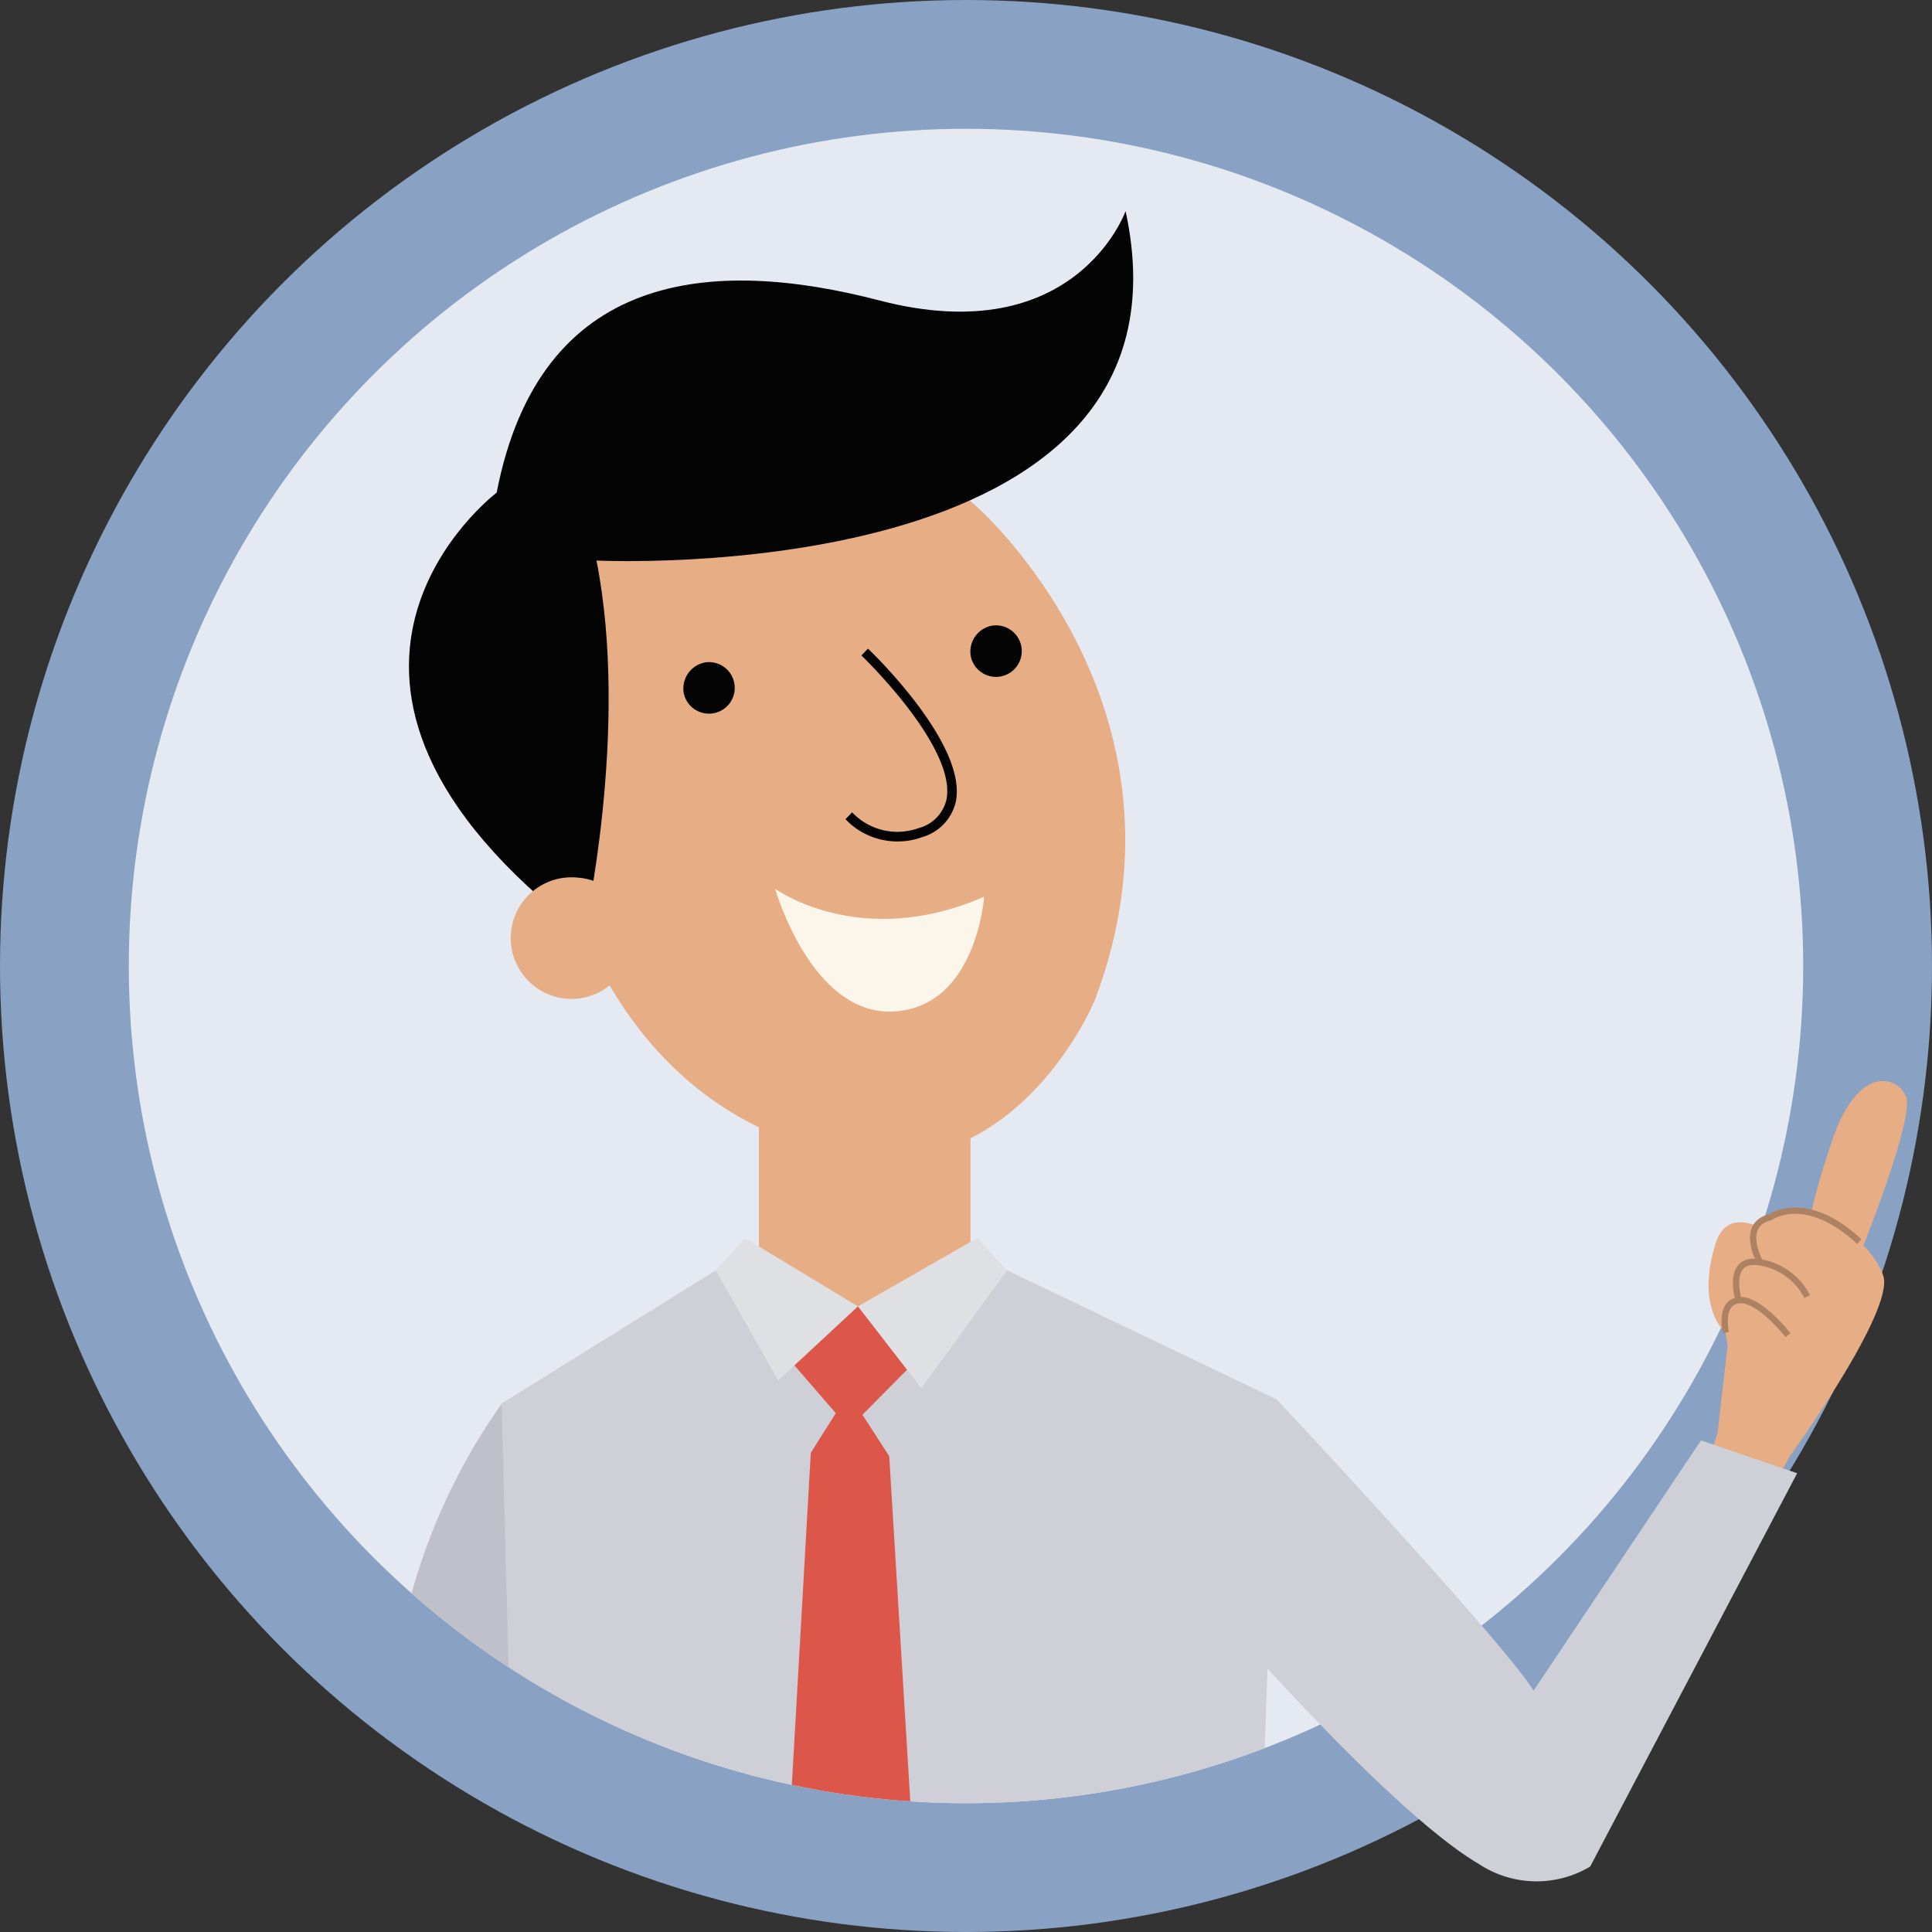
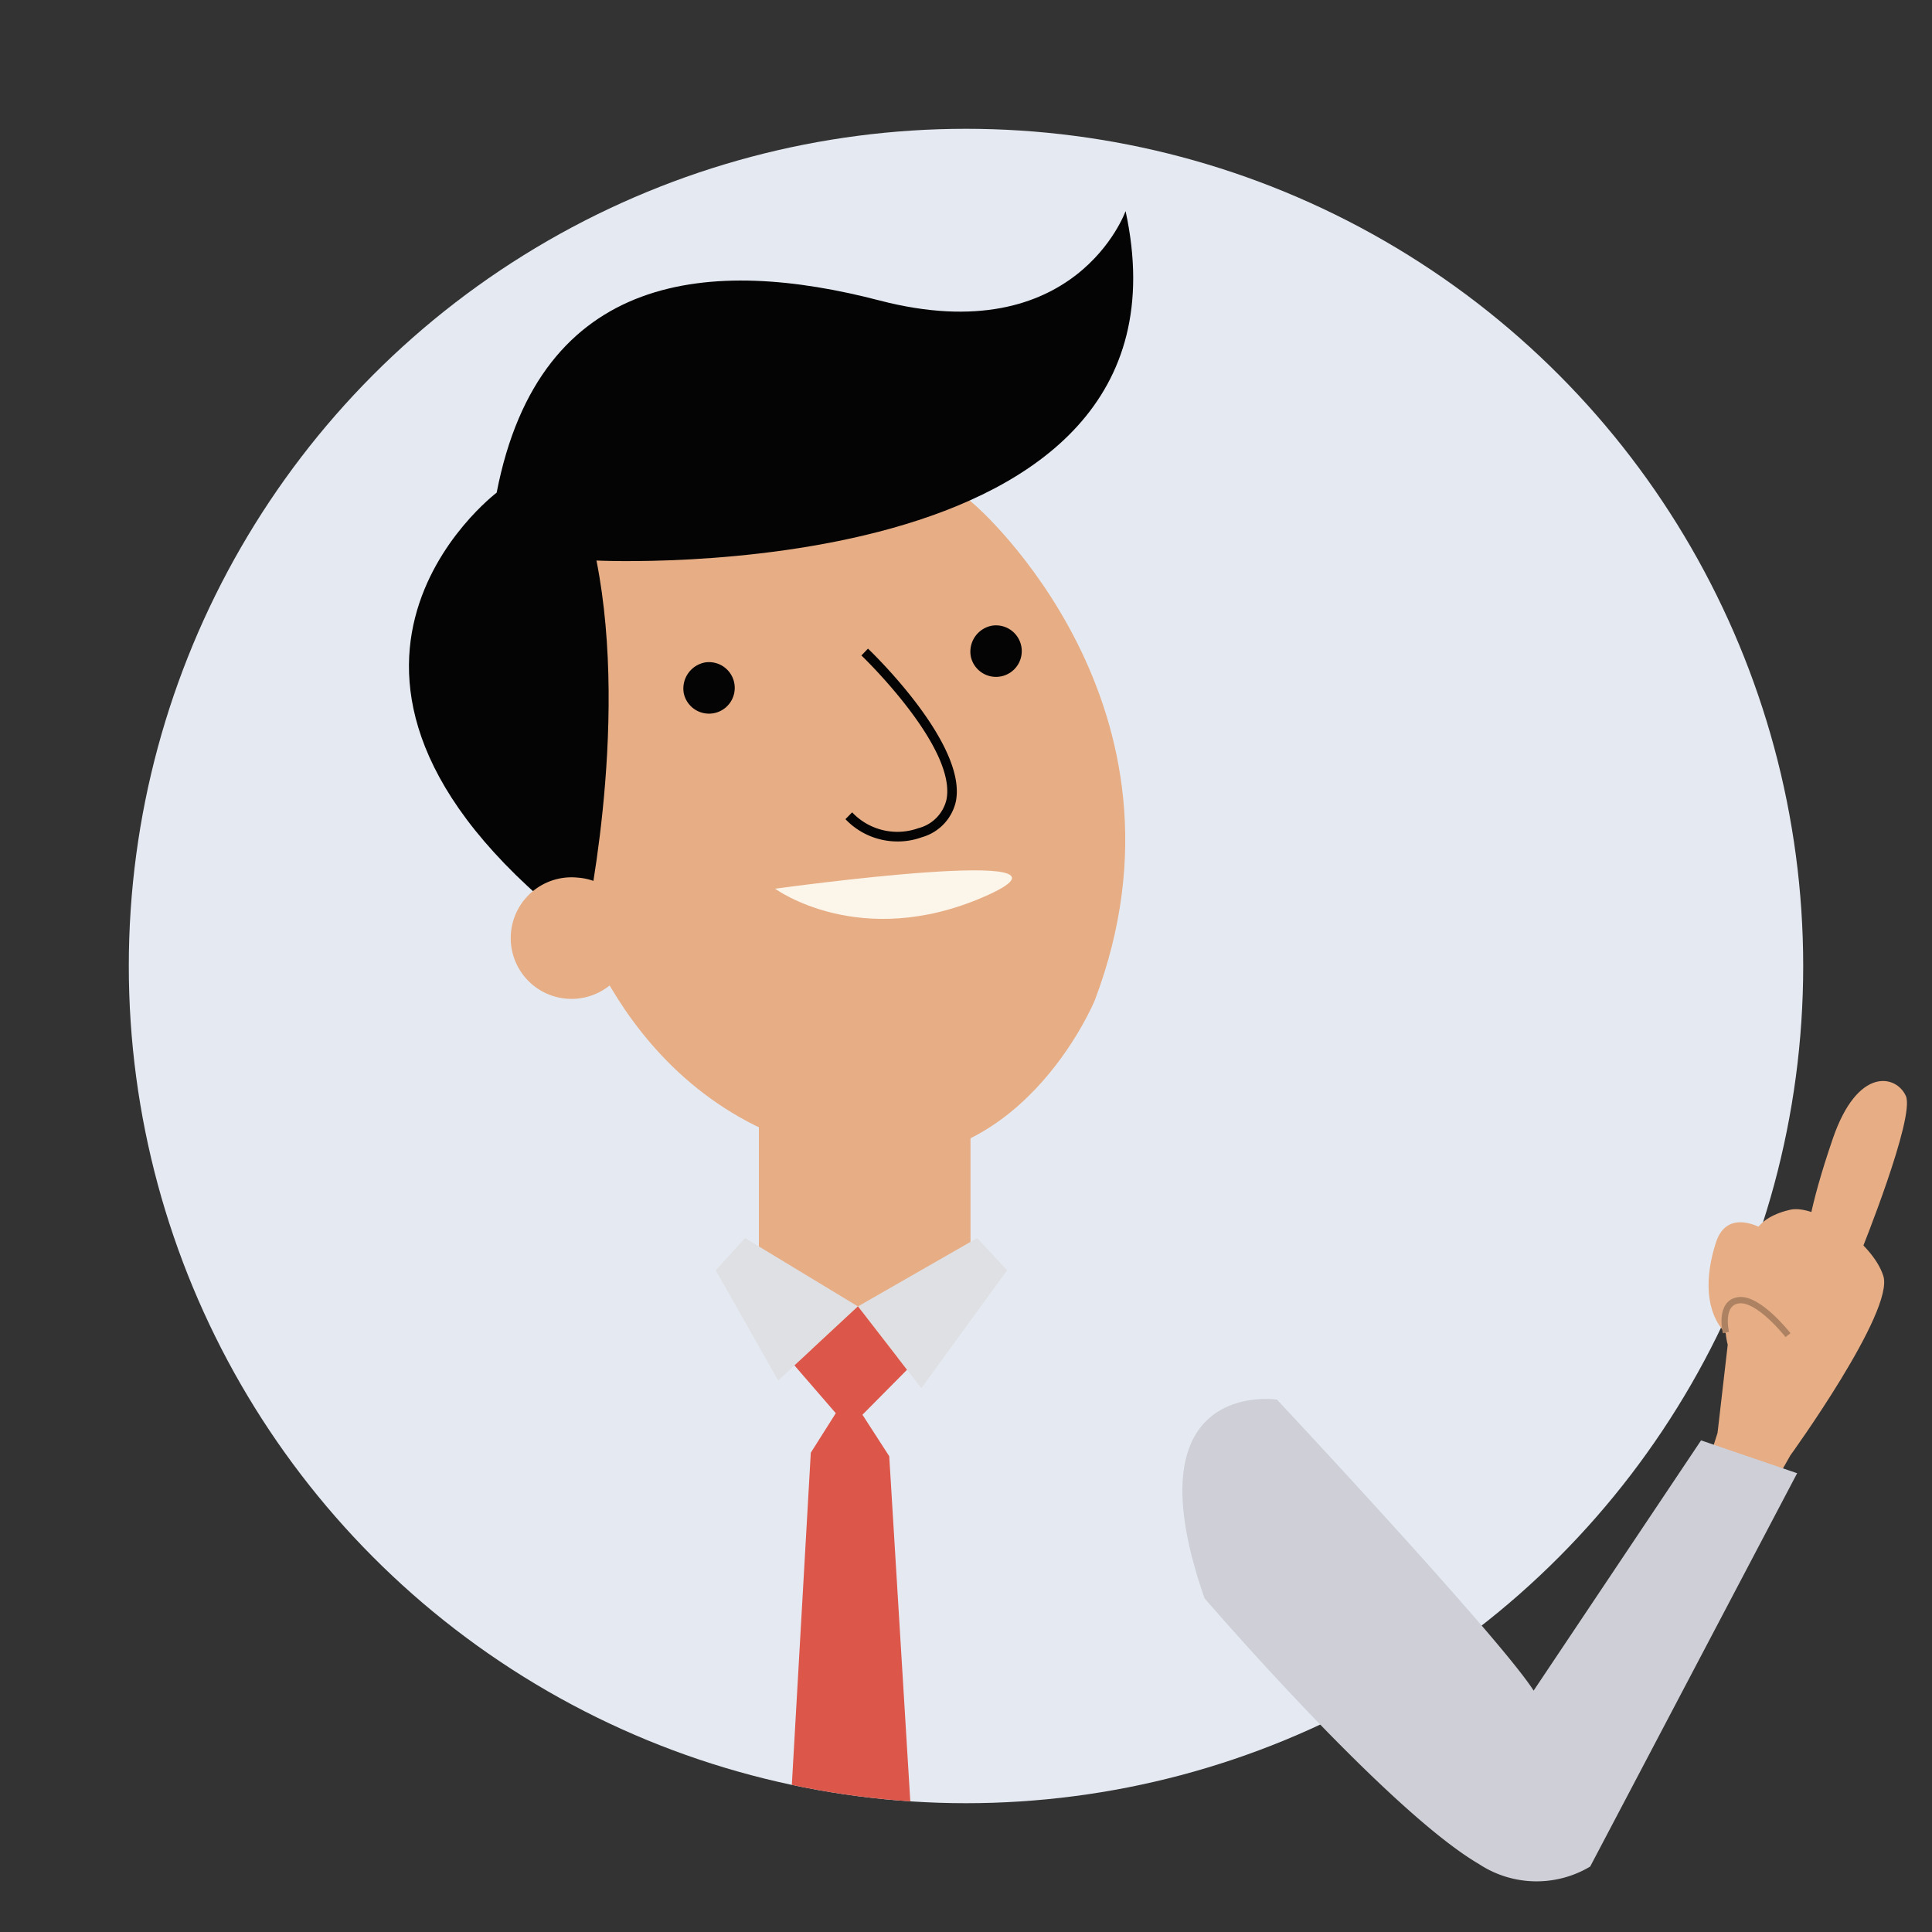
<svg xmlns="http://www.w3.org/2000/svg" viewBox="0 0 150 150">
  <rect x="0" y="0" width="150" height="150" fill="#333333" stroke="none" />
  <defs>
    <style>.cls-1,.cls-12{fill:none;}.cls-2{fill:#89a2c4;}.cls-3{fill:#e5eaf2;}.cls-4{clip-path:url(#clip-path);}.cls-5{fill:#e7ad84;}.cls-6{fill:#040404;}.cls-7{fill:#fcf5ea;}.cls-8{fill:#bfc0ca;}.cls-9{fill:#cfd0d7;}.cls-10{fill:#dfe0e4;}.cls-11{fill:#dc564a;}.cls-12{stroke:#ad8263;stroke-miterlimit:10;stroke-width:0.49px;}</style>
    <clipPath id="clip-path">
      <circle class="cls-1" cx="75" cy="75" r="65" />
    </clipPath>
  </defs>
  <title>comp-btnMesa de trabajo 98</title>
  <g id="Capa_2" data-name="Capa 2">
-     <circle class="cls-2" cx="75" cy="75" r="75" />
    <circle class="cls-3" cx="75" cy="75" r="65" />
    <g class="cls-4">
      <path class="cls-5" d="M75.74,39.25S93.66,54.81,85,77.66c0,0-5.88,14.34-19.16,12.06-17.34-3-21.58-20.33-21.58-20.33s-8.75-21.76,7.23-32.1C51.53,37.29,64.52,29.31,75.74,39.25Z" />
      <path class="cls-5" d="M58.92,100.22s1.32,5.44,8.89,5.44a7.86,7.86,0,0,0,7.54-5.44V81.89H58.92Z" />
      <path class="cls-6" d="M53.09,53.83a2,2,0,1,0,1.66-2.4A2.06,2.06,0,0,0,53.09,53.83Z" />
      <path class="cls-6" d="M75.38,51A2,2,0,1,0,77,48.58,2.05,2.05,0,0,0,75.38,51Z" />
-       <path class="cls-7" d="M60.18,69s6.57,4.83,16.23.62c0,0-.58,8.54-7,8.91S60.18,69,60.18,69Z" />
+       <path class="cls-7" d="M60.18,69s6.57,4.83,16.23.62S60.18,69,60.18,69Z" />
      <path class="cls-6" d="M46.31,43.52s47.47,2.35,41.08-27.13c0,0-3.86,10.9-19.1,6.94-13-3.39-26.38-2.36-29.73,14.92,0,0-19.14,14.45,6.76,34.21C45.32,72.46,48.91,56.65,46.31,43.52Z" />
      <path class="cls-5" d="M49.09,73a4.72,4.72,0,1,1-4.22-4.86A4.56,4.56,0,0,1,49.09,73Z" />
      <path class="cls-6" d="M69.64,65.33a5.56,5.56,0,0,1-4-1.73l.52-.53A4.83,4.83,0,0,0,71.3,64.3a3,3,0,0,0,2.18-2.2C74.31,58.05,67,51,66.88,50.89l.51-.53c.32.3,7.73,7.44,6.82,11.88A3.74,3.74,0,0,1,71.58,65,5.42,5.42,0,0,1,69.64,65.33Z" />
-       <path class="cls-8" d="M38.94,109a47.3,47.3,0,0,0-8.55,23.56L26.1,216H36.66l6.43-81.85Z" />
-       <polygon class="cls-9" points="75.76 97.46 99.14 108.66 96.06 196.58 41.28 196.58 38.94 108.97 57.45 97.46 66.61 101.43 75.76 97.46" />
      <polygon class="cls-10" points="75.87 96.12 66.61 101.43 71.53 107.78 78.19 98.63 75.87 96.12" />
      <polygon class="cls-10" points="57.84 96.12 66.61 101.43 60.42 107.18 55.57 98.63 57.84 96.12" />
      <polygon class="cls-11" points="70.42 106.35 66.96 109.84 69.04 113.06 72.35 167.3 65.28 173.66 59.87 166.75 62.95 112.79 64.89 109.72 61.68 106.01 66.61 101.43 70.42 106.35" />
    </g>
    <path class="cls-5" d="M136.94,95.45s-2.81-1.76-3.71,1-.82,5.45.75,7.06S136.94,95.45,136.94,95.45Z" />
    <path class="cls-5" d="M144.48,97.19s4.23-10.46,3.49-12.1-3.74-2.31-5.67,3.31-2,7.73-2,7.73Z" />
    <path class="cls-5" d="M134.14,104.41c-.68-2.71.87-3.46.87-3.46-.67-1.53,1.5-3.82,1.5-3.82-1-1.61.6-2.79,2.5-3.21s6.33,2.39,7.21,5.14S139,113,139,113l-.94,1.66s-2.93,1.59-5.21-1.84l.5-1.57Z" />
    <path class="cls-12" d="M134,103.46s-.56-2.32,1-2.51,3.82,2.71,3.82,2.71" />
-     <path class="cls-12" d="M135,101s-1.07-3.4,1.59-3a5,5,0,0,1,3.72,2.67" />
-     <path class="cls-12" d="M136.6,97.9s-1.54-2.83.86-3.41c0,0,2.74-1.95,6.89,1.9" />
    <path class="cls-9" d="M99.14,108.66s17.35,18.53,19.93,22.6l13-19.43,7.46,2.55-16.07,30.54a8.12,8.12,0,0,1-8.64-.2c-7.19-4.21-21.3-20.63-21.3-20.63C87.52,106.93,99.14,108.66,99.14,108.66Z" />
  </g>
</svg>